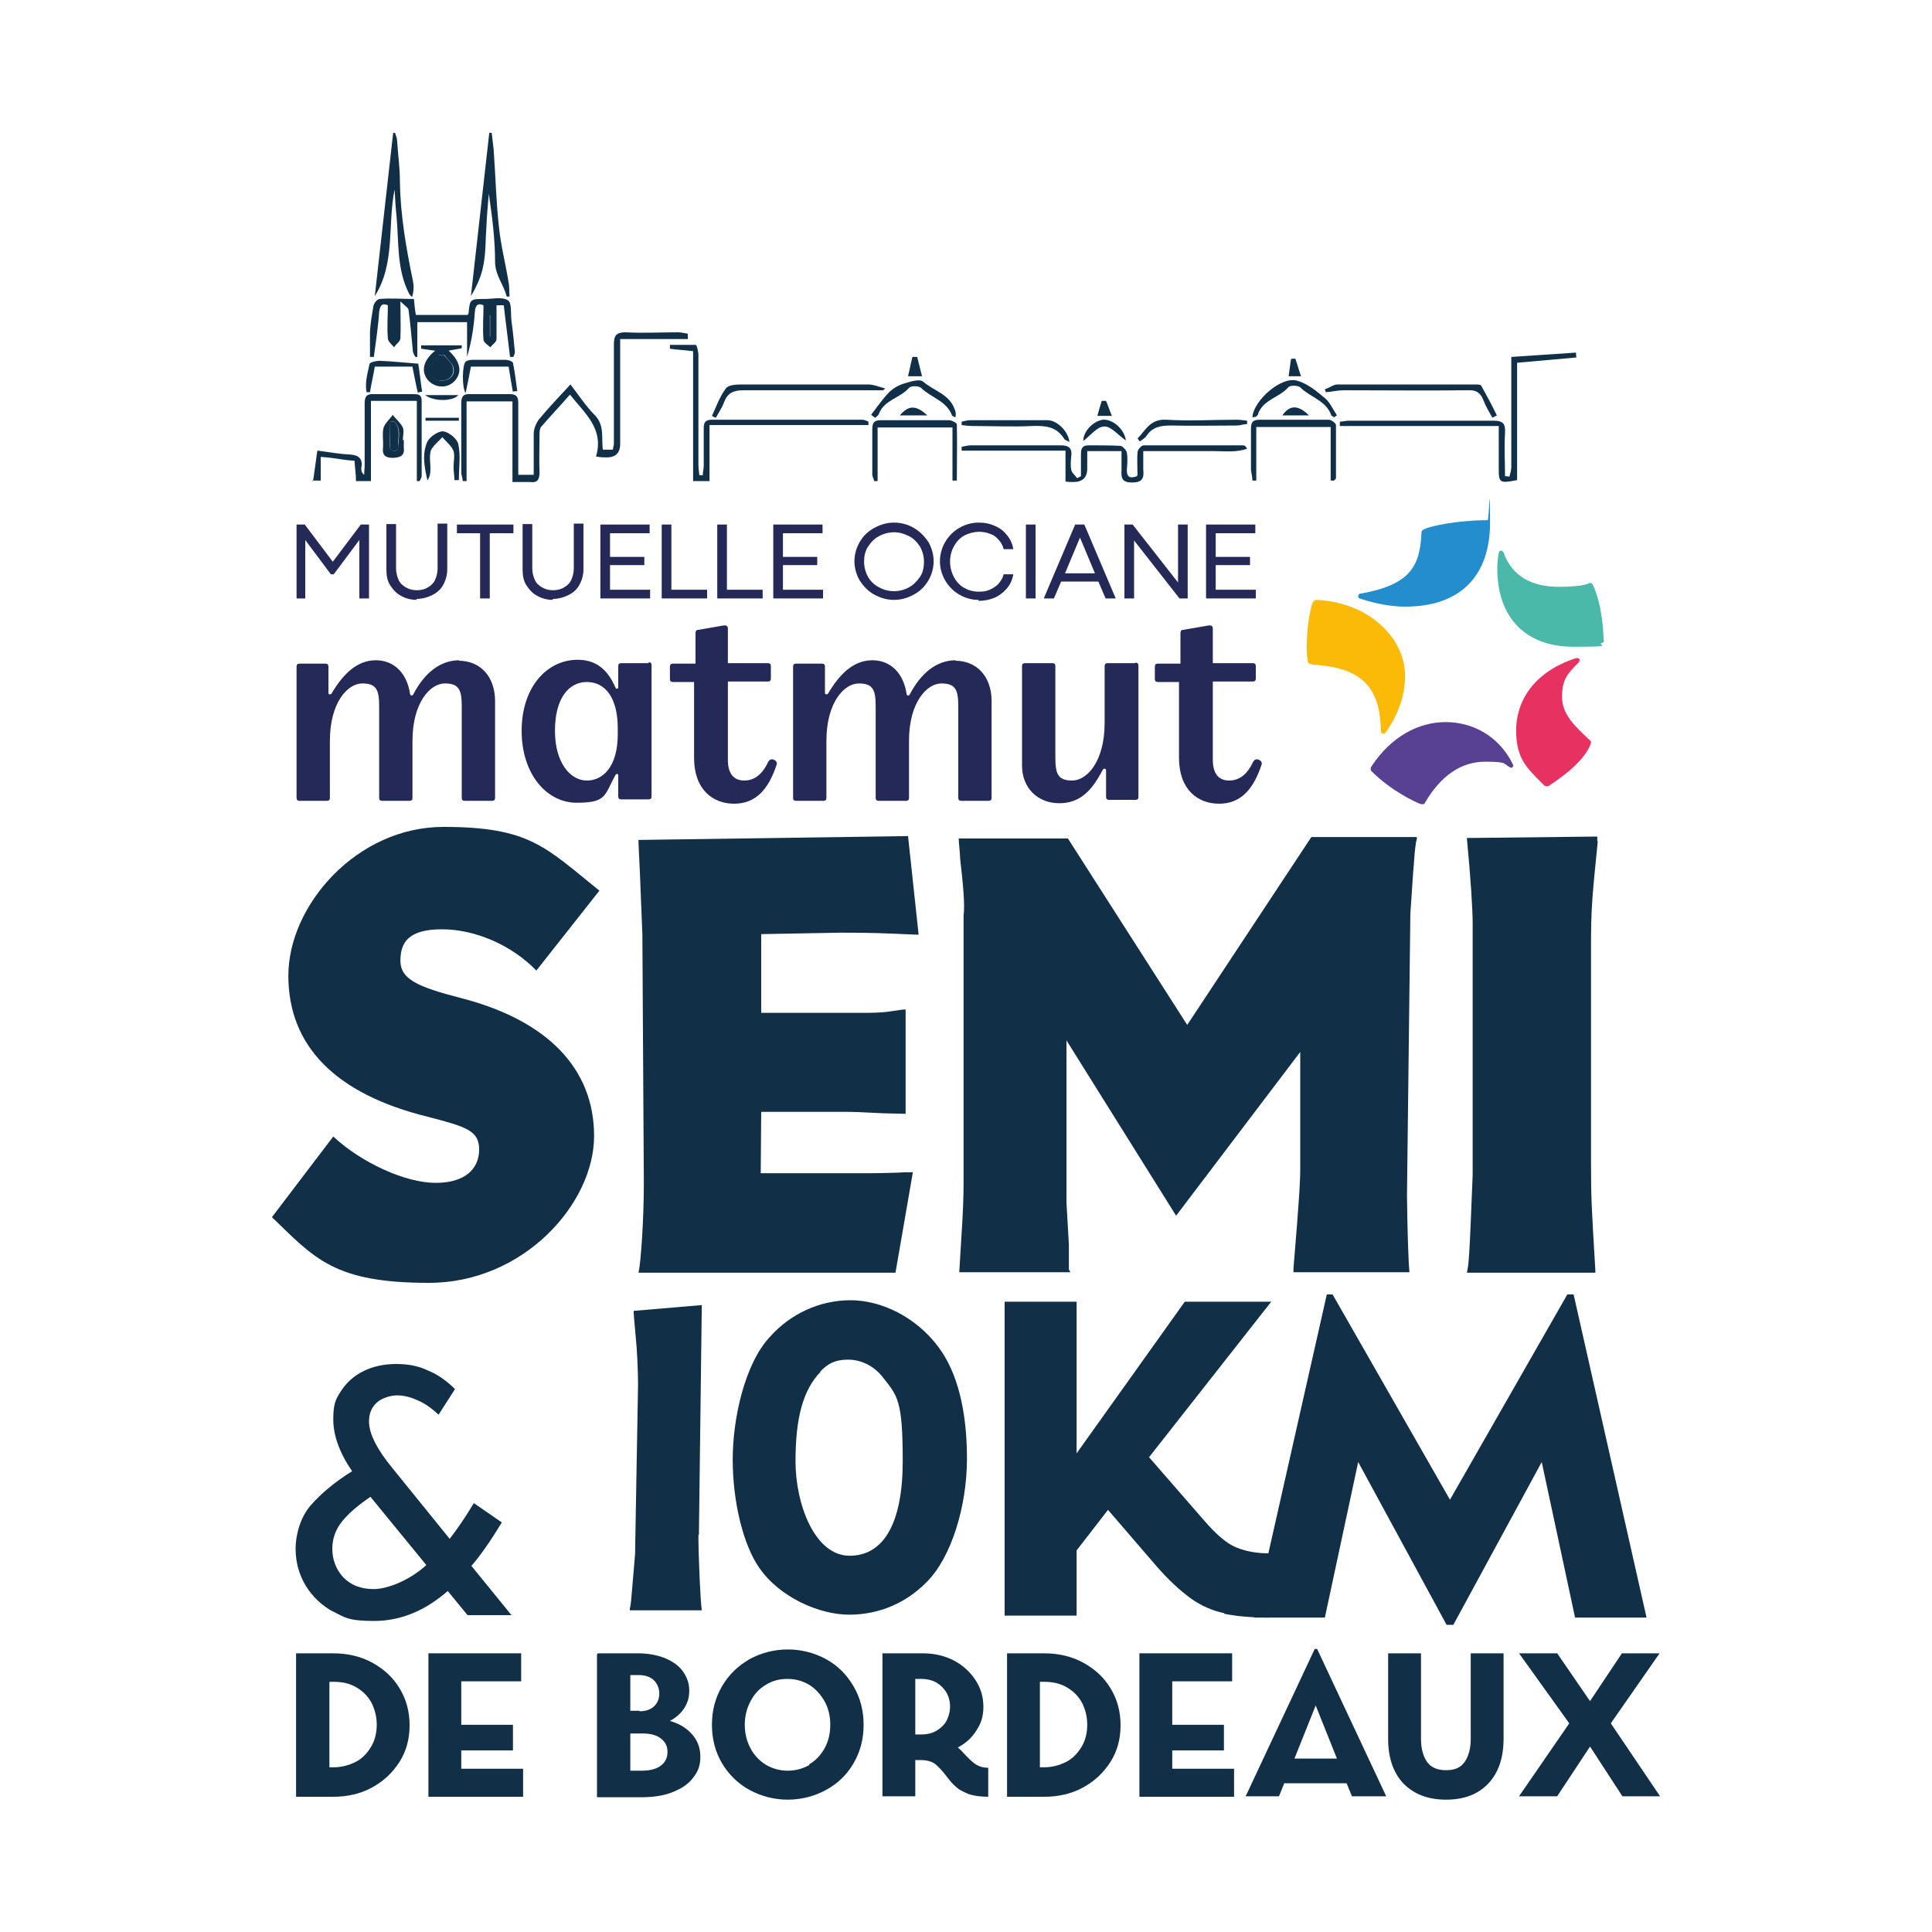
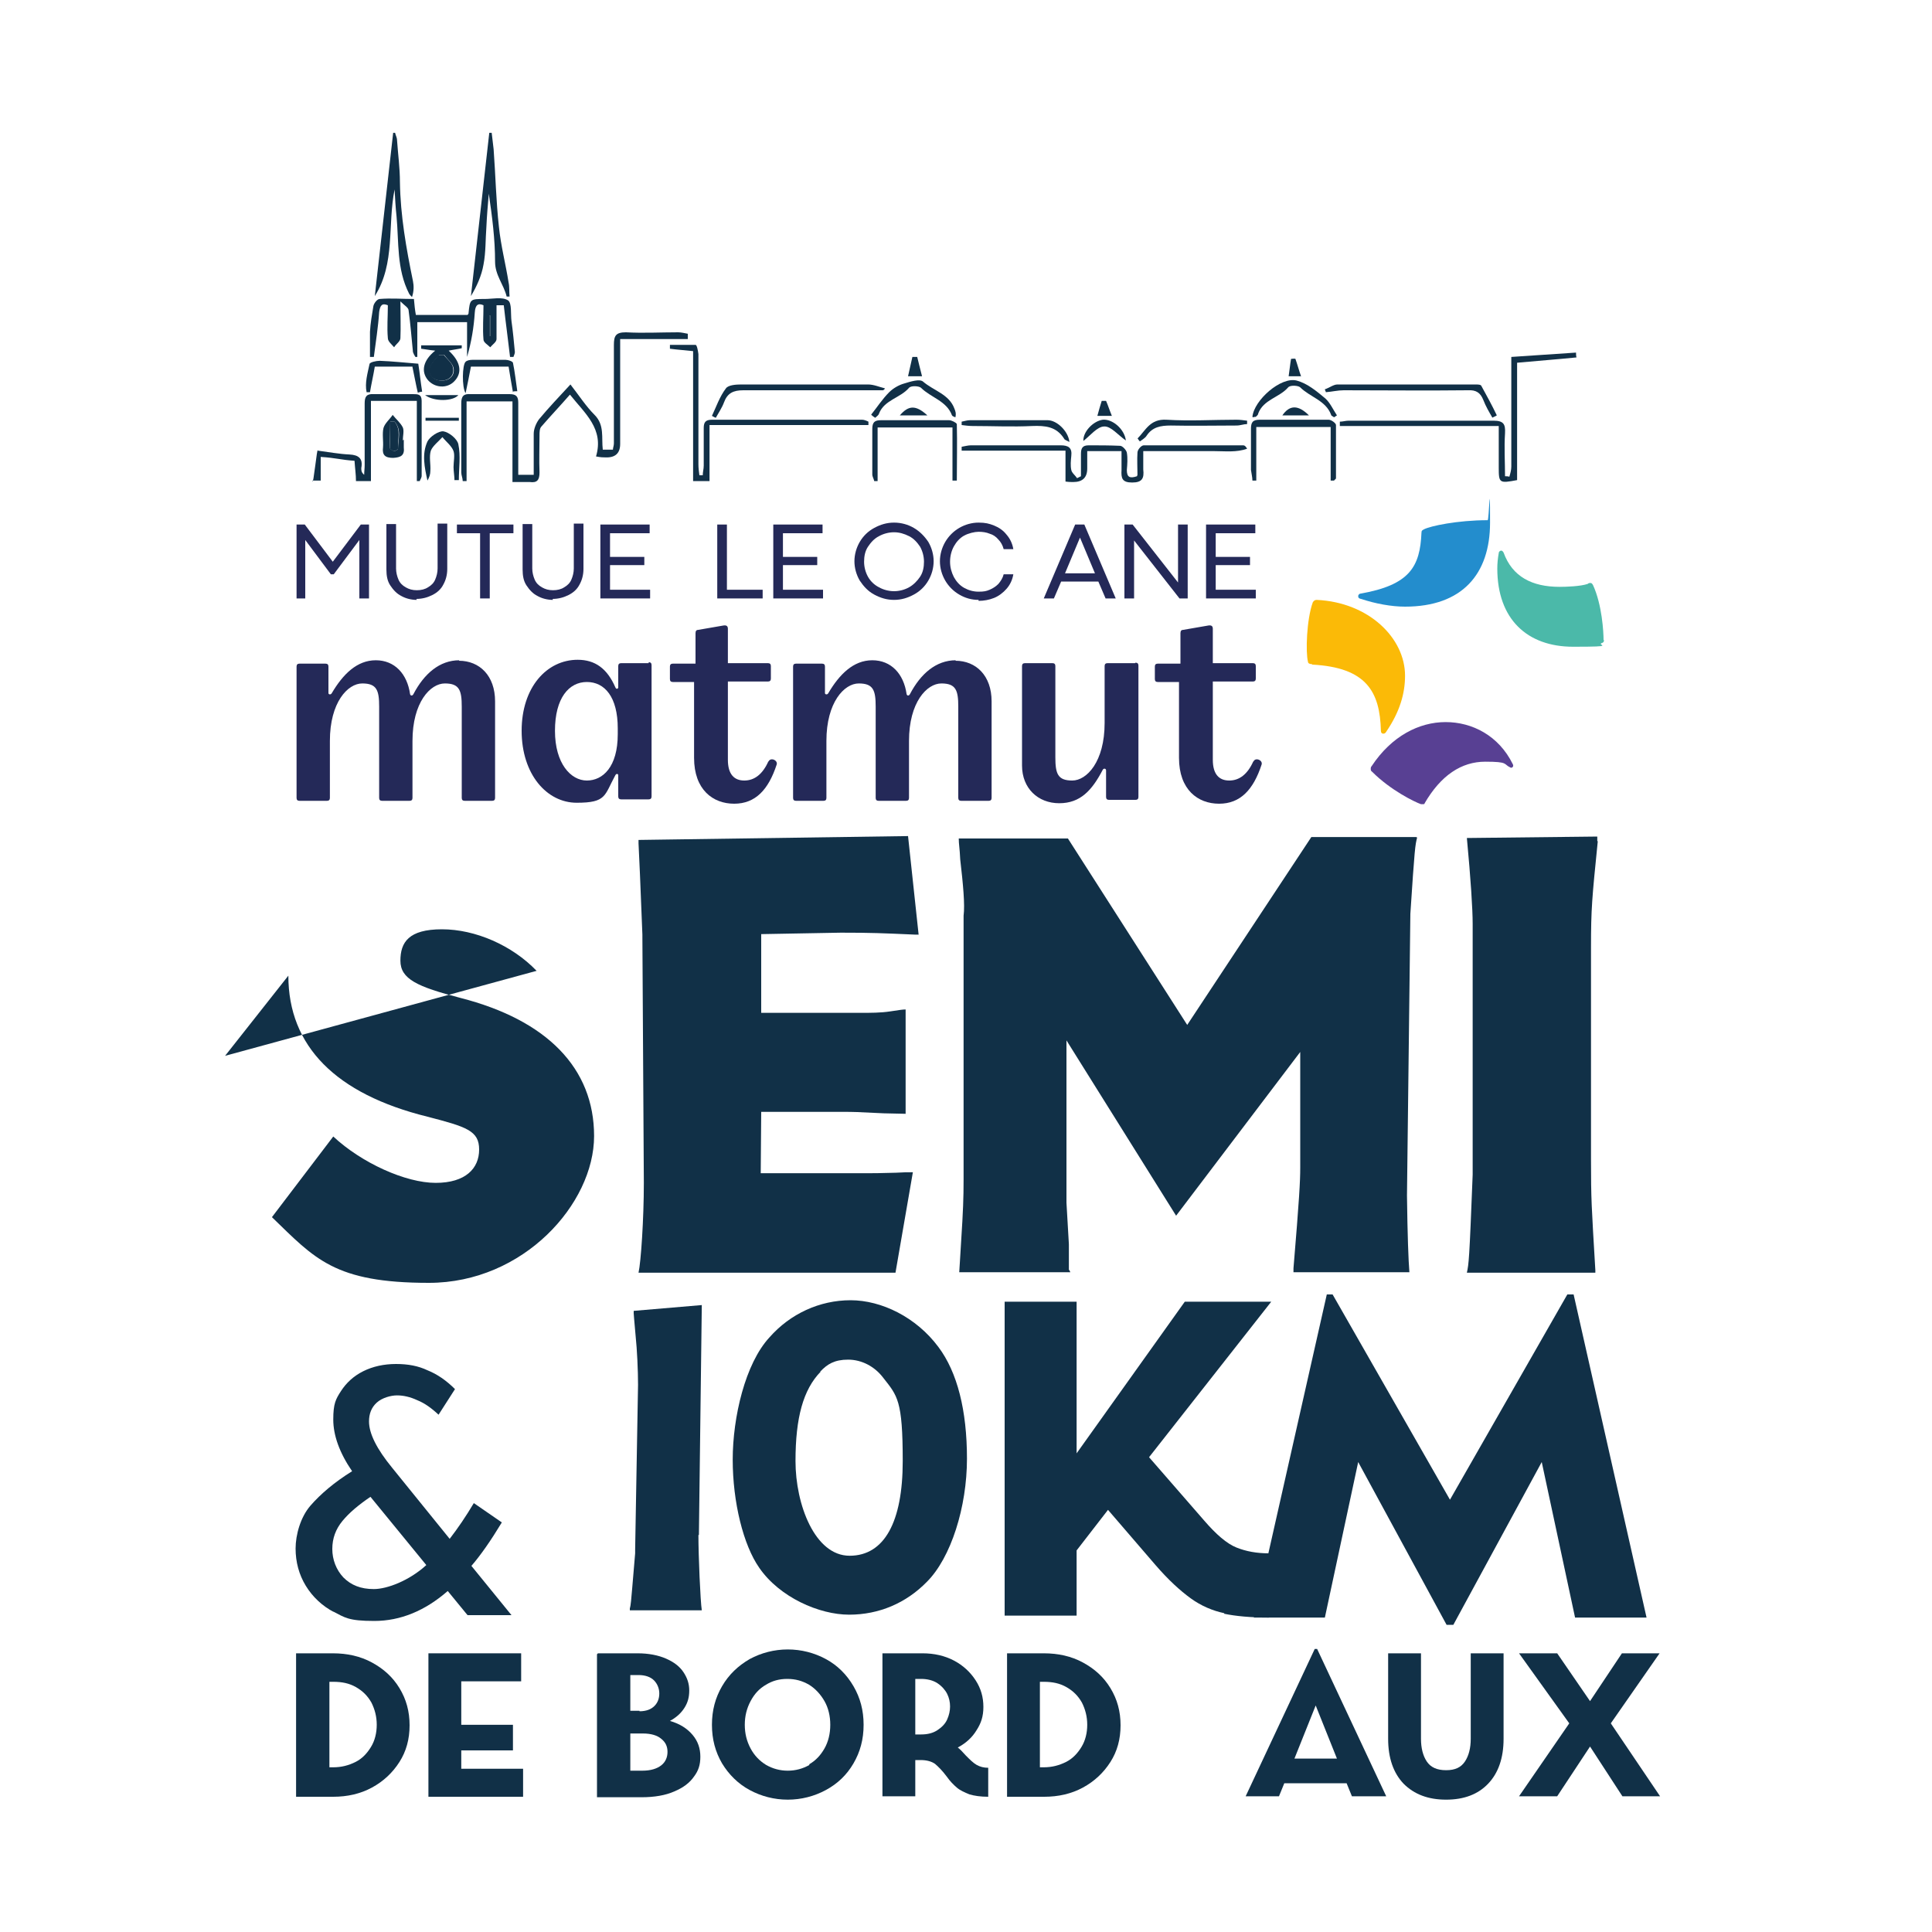
<svg xmlns="http://www.w3.org/2000/svg" id="Calque_1" viewBox="0 0 400 400">
  <defs>
    <style> .st0 { fill: #242958; } .st1 { fill: #e73161; } .st2 { fill: #238dcd; } .st3 { fill: #113047; } .st4 { fill: #584093; } .st5 { fill: #4bb9a9; } .st6 { fill: #fbba07; } </style>
  </defs>
  <g>
-     <path class="st3" d="M111.1,201c-5.1-5.3-12.7-8.6-19.6-8.6s-8.6,2.7-8.6,6.5,3.5,5.4,12.4,7.7c18,4.6,27.7,14.6,27.7,28.6s-14.6,30.4-34.2,30.4-23.6-5-32.5-13.6l12.7-16.7c5.9,5.5,15,9.6,21.2,9.6s9-3,9-6.9-2.6-4.7-10.7-6.8c-19-4.7-28.8-14.6-28.8-29.2s14.2-30.8,32.1-30.8,21.1,4.2,32.3,13.2l-13.1,16.6Z" />
+     <path class="st3" d="M111.1,201c-5.1-5.3-12.7-8.6-19.6-8.6s-8.6,2.7-8.6,6.5,3.5,5.4,12.4,7.7c18,4.6,27.7,14.6,27.7,28.6s-14.6,30.4-34.2,30.4-23.6-5-32.5-13.6l12.7-16.7c5.9,5.5,15,9.6,21.2,9.6s9-3,9-6.9-2.6-4.7-10.7-6.8c-19-4.7-28.8-14.6-28.8-29.2l-13.1,16.6Z" />
    <path class="st3" d="M190.2,193.5h-.8c-6.8-.3-8.9-.4-15.3-.4l-16.5.3v16.3h20.5c2.2,0,4.2,0,6.2-.3,2-.3,2.6-.4,3.2-.4v21.6c-.1,0-4.5-.1-4.5-.1-5.8-.3-6.6-.3-8-.3h-17.4c0,.1-.1,12.7-.1,12.7h22.6c1.2,0,1.4,0,5.4-.1,1.5-.1,2.4-.1,3.5-.1l-3.6,20.8h-53.2c.5-2.2,1.1-11.1,1.1-18.6l-.3-50.9v-.5l-.5-12.4-.3-6.5v-.7l55.8-.8,2.2,20.5Z" />
    <path class="st3" d="M293.4,173.4c-.4,1.6-.5,2-1.4,15.8l-.7,58.3c.1,8.2.3,13.5.5,15.9h-24v-.8c1.2-14.4,1.4-18,1.4-20.9v-23.9l-25.7,33.9-22.7-36.3v33.6l.5,8.6v5.3c.1,0,.3.5.3.5h-23c.1-1.2.1-1.9.4-6.5.4-6.2.5-8.9.5-12.7v-54.6c.3-2.3-.1-6.5-.7-11.7-.1-2.3-.3-3.1-.3-4.3h22.6l24.7,38.6,25.7-38.9h21.7Z" />
    <path class="st3" d="M330.8,174.2c-1.2,11.9-1.4,13.9-1.4,22v43.8c0,8.4.1,9.5.9,23v.5h-26.6c.4-1.9.5-2.3,1.2-20.3v-51.9c0-3.1-.4-9.3-1.2-17.8l27-.3v.9Z" />
  </g>
  <g>
    <path class="st3" d="M61.3,342.3h7.6c3,0,5.7.6,8.1,1.9,2.4,1.3,4.3,3,5.7,5.3,1.4,2.3,2.1,4.8,2.1,7.7s-.7,5.4-2.1,7.6c-1.4,2.2-3.3,4-5.7,5.3s-5.1,1.9-8,1.9h-7.7v-29.6ZM69,365.9c1.7,0,3.2-.4,4.6-1.1,1.4-.7,2.4-1.8,3.2-3.1.8-1.3,1.2-2.9,1.2-4.6s-.4-3.2-1.1-4.6c-.8-1.4-1.8-2.4-3.2-3.2s-2.9-1.1-4.7-1.1h-.8v17.7h.9Z" />
    <path class="st3" d="M88.7,371.9v-29.6h19.2v5.8h-12.4v9h10.7v5.3h-10.7v3.8h12.8v5.8h-19.6Z" />
    <path class="st3" d="M123.8,342.3h8.2c2.3,0,4.3.4,5.9,1.1,1.6.7,2.8,1.6,3.6,2.8.8,1.2,1.2,2.4,1.2,3.8s-.3,2.5-1,3.6c-.7,1.1-1.7,2-3,2.7,2.1.6,3.6,1.6,4.7,2.9,1.1,1.3,1.6,2.8,1.6,4.5s-.4,2.9-1.3,4.1c-.9,1.3-2.2,2.3-4.1,3.1-1.8.8-4.1,1.2-6.8,1.2h-9.2v-29.6ZM132.4,354.3c1.4,0,2.4-.4,3.1-1.1.7-.7,1-1.6,1-2.6s-.4-2-1.1-2.7c-.7-.7-1.8-1.1-3.2-1.1h-1.7v7.4h1.9ZM133,366.6c1.7,0,3-.4,3.9-1.1.9-.7,1.3-1.7,1.3-2.8s-.4-2-1.3-2.7c-.8-.7-2.1-1.1-3.8-1.1h-2.6v7.7h2.5Z" />
    <path class="st3" d="M155.2,370.6c-2.4-1.3-4.3-3.2-5.7-5.5-1.4-2.4-2.1-5-2.1-8s.7-5.6,2.1-8c1.4-2.4,3.3-4.2,5.7-5.6,2.4-1.3,5.1-2,7.9-2s5.5.7,7.9,2c2.4,1.3,4.3,3.2,5.7,5.6,1.4,2.4,2.1,5,2.1,8s-.7,5.6-2.1,8c-1.4,2.4-3.3,4.2-5.7,5.5-2.4,1.3-5.1,2-7.9,2s-5.5-.7-7.9-2ZM167.5,365.3c1.4-.8,2.4-1.9,3.2-3.3.8-1.4,1.2-3.1,1.2-4.9s-.4-3.5-1.2-4.9-1.9-2.6-3.2-3.4c-1.4-.8-2.8-1.2-4.5-1.2s-3.1.4-4.4,1.2c-1.4.8-2.4,1.9-3.2,3.4-.8,1.5-1.2,3.1-1.2,4.9s.4,3.4,1.2,4.9,1.9,2.6,3.2,3.4c1.4.8,2.9,1.2,4.5,1.2s3.1-.4,4.5-1.2Z" />
    <path class="st3" d="M200.7,371.5c-1-.4-1.9-.8-2.6-1.4-.7-.6-1.4-1.3-2.1-2.3-.9-1.2-1.7-2-2.4-2.6-.7-.5-1.7-.8-3-.8h-1.1v7.5h-6.8v-29.6h8.3c2.4,0,4.6.5,6.5,1.5,1.9,1,3.4,2.4,4.5,4.1,1.1,1.7,1.6,3.5,1.6,5.5s-.5,3.4-1.4,4.8c-.9,1.5-2.2,2.7-3.9,3.6.5.4,1,.9,1.7,1.7.8.8,1.5,1.5,2.2,1.9s1.5.6,2.4.6v6c-1.6,0-2.9-.2-3.9-.5ZM190.7,359.1c1.4,0,2.5-.3,3.4-.9.9-.6,1.6-1.3,2-2.2s.6-1.8.6-2.7-.2-1.8-.6-2.6-1.1-1.6-2-2.2c-.9-.6-2.1-.9-3.4-.9h-1.2v11.5h1.2Z" />
    <path class="st3" d="M208.5,342.3h7.6c3,0,5.7.6,8.1,1.9,2.4,1.3,4.3,3,5.7,5.3,1.4,2.3,2.1,4.8,2.1,7.7s-.7,5.4-2.1,7.6c-1.4,2.2-3.3,4-5.7,5.3-2.4,1.3-5.1,1.9-8,1.9h-7.7v-29.6ZM216.1,365.9c1.7,0,3.2-.4,4.6-1.1,1.4-.7,2.4-1.8,3.2-3.1.8-1.3,1.2-2.9,1.2-4.6s-.4-3.2-1.1-4.6c-.8-1.4-1.8-2.4-3.2-3.2s-2.9-1.1-4.7-1.1h-.8v17.7h.9Z" />
-     <path class="st3" d="M235.9,371.9v-29.6h19.2v5.8h-12.4v9h10.7v5.3h-10.7v3.8h12.8v5.8h-19.6Z" />
    <path class="st3" d="M257.9,371.9l14.3-30.5h.5l14.3,30.5h-7.1l-1.1-2.7h-12.9l-1.1,2.7h-7ZM268,364.1h8.8l-4.4-11-4.4,11Z" />
    <path class="st3" d="M290.6,369.3c-2.1-2.2-3.2-5.3-3.2-9.3v-17.7h6.8v17.7c0,1.9.4,3.5,1.2,4.7.8,1.2,2.1,1.8,4,1.8s3.1-.6,3.9-1.8c.8-1.2,1.2-2.8,1.2-4.7v-17.7h6.8v17.7c0,4-1.1,7.1-3.2,9.3-2.1,2.2-5,3.3-8.7,3.3s-6.6-1.1-8.8-3.3Z" />
    <path class="st3" d="M314.5,371.9l10.4-15.1-10.4-14.5h7.9l6.8,9.9,6.6-9.9h7.8l-10.1,14.5,10.2,15.1h-7.8l-6.7-10.3-6.8,10.3h-7.9Z" />
  </g>
  <g>
    <path class="st3" d="M142.4,70.2h-14c0,2.5,0,4.6,0,6.7,0,5,0,10,0,15q0,2.9-3,2.8c-.5,0-1,0-2-.2,1.7-5.7-2.3-8.9-5.4-12.8-2,2.3-4,4.4-5.9,6.6-.4.4-.4,1.2-.4,1.9,0,2.5-.1,5.1,0,7.6,0,1.6-.5,2.2-2,2-1.1,0-2.2,0-3.6,0v-16.7h-9.5v16.5c-.3,0-.5,0-.8,0,0-.6-.3-1.2-.3-1.8,0-4.8,0-9.6,0-14.3,0-1.5.5-2,1.9-1.9,2.7,0,5.4,0,8.1,0,1.4,0,1.8.5,1.8,1.8,0,4.9,0,9.8,0,14.9h3.2c0-2.8,0-5.7,0-8.5,0-1,.5-2.2,1.1-3,2-2.4,4.1-4.6,6.5-7.2,1.8,2.3,3.2,4.5,5,6.3,2.1,2.1,1.4,4.7,1.7,7.2h2.1c0-.4.2-.8.2-1.3,0-6.8,0-13.6,0-20.4,0-1.9.4-2.6,2.5-2.6,3.6.2,7.2,0,10.8,0,.7,0,1.4.2,2,.3,0,.3,0,.5,0,.8Z" />
    <path class="st3" d="M105.6,73.9c-.4-3.5-.9-7.1-1.3-10.7h-1.5c0,2.4,0,4.7,0,7,0,.6-.8,1.1-1.3,1.7-.5-.5-1.4-1-1.4-1.6-.2-2.3,0-4.6,0-7.1-1.1-.5-1.7-.1-1.8,1.5-.2,3.1-.7,6.1-1.6,9.2v-7.2h-10.3v7.2c-.1,0-.2,0-.4,0-.2-.3-.4-.7-.5-1-.3-2.9-.5-5.7-.9-8.6,0-.6-.8-1-1.7-1.9,0,3.1.1,5.4,0,7.6,0,.7-.9,1.2-1.3,1.9-.5-.6-1.3-1.2-1.3-1.9-.2-2.2,0-4.4,0-6.8-1.2-.5-1.6,0-1.8,1.4-.2,3.1-.7,6.2-1.1,9.3-.3,0-.5,0-.8,0,0-1.7,0-3.5,0-5.2.1-1.8.4-3.5.7-5.3.1-.6.8-1.5,1.3-1.5,2.3-.2,4.6,0,7.1,0,.1,1.2.2,2.2.4,3.3h10.7c0,0,.2-.2.2-.3.3-3,.3-3,3.4-3,1.6,0,3.6-.5,4.8.3.8.6.5,2.8.7,4.3.3,2.1.5,4.3.7,6.4,0,.3-.2.7-.3,1-.2,0-.4,0-.6,0ZM101.5,65.3h-.2v4.3c0,0,.1,0,.2,0v-4.3Z" />
    <path class="st3" d="M235.5,98.3c0-1.5-.1-3.1,0-4.6,0-.6.8-1.5,1.3-1.5,6.9,0,13.7,0,20.6,0,.3,0,.5.2.8.7-2.2.8-4.5.5-6.8.5-2.4,0-4.8,0-7.2,0s-4.8,0-7.5,0c0,1.4,0,2.6,0,3.8.2,1.8-.2,2.7-2.3,2.7-2.1,0-2.3-.9-2.2-2.6,0-1.2,0-2.5,0-3.9h-7.1c0,1.3,0,2.4,0,3.6q0,2.8-2.9,2.8c-.4,0-.9,0-1.6-.1v-6.4h-21.5c0-.3,0-.6,0-.8.6-.1,1.3-.3,1.9-.3,6.2,0,12.4,0,18.6,0,1.6,0,2.4.5,2.2,2.2-.1,1-.2,2,0,2.9.1.6.8,1.1,1.2,1.7l.8-.4c0-1.5,0-3.1,0-4.6,0-1.2.3-1.8,1.6-1.8,2.2,0,4.3,0,6.5.1.5,0,1.3.9,1.4,1.4.2,1.2.1,2.4,0,3.6,0,1.5.6,1.8,2.1,1.3Z" />
    <path class="st3" d="M64.7,99.5c.1,1.6,1-7.4,1.1-6.2,2.3.3,4.4.7,6.6.8,1.8.1,2.8.8,2.4,2.8,0,.5,0,.9.6,1.4,0-.7.1-1.3.1-2,0-4.3,0-8.5,0-12.8,0-1.4.4-2,1.9-1.9,2.7,0,5.4,0,8.1,0,1,0,1.8,0,1.8,1.4,0,5.2,0,10.3,0,15.5,0,.4-.3.8-.4,1.1h-.6v-16.6h-9.5v16.6h-3.1c0-1.4-.2-2.6-.3-4.2-2.9-.2-3.8-.6-7-.8,0-1.2,0,6.6,0,4.9" />
    <path class="st3" d="M277.4,87.3c.6,0,1.2-.2,1.8-.2,10,0,20,0,30,0,2.1,0,2.5.7,2.4,2.6-.2,3,0,5.9,0,8.9.3,0,.6,0,.9.1.2-.7.4-1.4.4-2.1,0-6.7,0-13.4,0-20.2,0-.7,0-1.5,0-2.5,4.6-.3,9-.6,13.4-.9,0,.3,0,.7.1,1-4,.4-8,.7-12.3,1.1v24.3c-3.7.7-3.8.6-3.8-2.6,0-2.7,0-5.4,0-8.6h-32.9c0-.3,0-.6,0-.9Z" />
    <path class="st3" d="M179.8,88h-32.9v11.6h-3.4v-26.9c-1.8-.2-3.3-.3-4.8-.5v-.8c1.8,0,3.6,0,5.3,0,.3,0,.5,1.2.6,1.9,0,7.6,0,15.2,0,22.8,0,.8.1,1.5.2,2.3.2,0,.5,0,.7,0,0-.7.2-1.3.2-2,0-2.6,0-5.2,0-7.8,0-1.2.4-1.7,1.7-1.7,10.4,0,20.8,0,31.1,0,.4,0,.9.2,1.3.4,0,.2,0,.4,0,.6Z" />
    <path class="st3" d="M81.7,39.2c-1.5,7.4.2,15.3-4.1,22.1,1.3-11.3,2.5-22.5,3.8-33.8.1,0,.2,0,.4,0,.1.5.4,1,.4,1.5.2,2.9.6,5.8.6,8.7.1,6.9,1.3,13.7,2.7,20.5.2,1,.2,2.1-.2,3.3-.2-.2-.5-.5-.6-.7-2.6-5.1-2.1-10.6-2.6-16-.2-1.8-.3-3.7-.4-5.5Z" />
    <path class="st3" d="M101.8,27.5c.1,1.1.3,2.3.4,3.4.4,5.4.5,10.7,1.1,16.1.4,3.9,1.4,7.7,2,11.5.2.9.1,1.9.2,2.9-.4,0-.6,0-.6,0-.6-2.5-2.4-4.4-2.4-7.2,0-4.7-.6-9.3-1.3-14.1-.2,2.3-.4,4.6-.5,6.9-.2,2.6-.1,5.2-.6,7.8-.4,2.3-1.4,4.5-2.6,6.5,1.3-11.3,2.5-22.5,3.8-33.8.2,0,.4,0,.6,0Z" />
    <path class="st3" d="M182.8,80.8c-9.6,0-19.3,0-28.9,0-2.1,0-3.3.6-4,2.5-.4,1.1-1.1,2.1-1.7,3.2-.3-.1-.6-.3-.8-.4.9-1.9,1.6-4,2.9-5.7.5-.7,2.1-.8,3.2-.8,8.7,0,17.5,0,26.2,0,1.2,0,2.3.5,3.5.8,0,.1-.1.2-.2.3Z" />
    <path class="st3" d="M309,86.5c-.7-1.2-1.4-2.4-1.9-3.7-.6-1.5-1.5-2.1-3.2-2-8.6.1-17.1,0-25.7,0-1.2,0-2.4.3-3.7.4,0-.2-.2-.4-.2-.6.9-.3,1.8-1,2.6-1,9.5,0,19.1,0,28.6,0,.4,0,1.1,0,1.2.3,1.1,2,2.2,4,3.2,6.1-.3.2-.6.3-1,.5Z" />
    <path class="st3" d="M197.2,99.6v-11.1h-15.5v11.1c-.2,0-.5,0-.7,0-.1-.5-.4-.9-.4-1.4,0-3.1,0-6.3,0-9.4,0-1.4.5-1.8,1.8-1.8,4.7,0,9.4,0,14.1,0,.5,0,1.5.5,1.6.8.1,3.9,0,7.8,0,11.7-.3,0-.6,0-.9,0Z" />
    <path class="st3" d="M275.5,99.5v-11.1h-15.4v11.1h-.8c0-.7-.2-1.4-.3-2.2,0-2.8,0-5.7,0-8.5,0-1.3.3-1.9,1.8-1.9,4.8,0,9.5,0,14.3,0,.5,0,1.5.7,1.5,1.1,0,3.6,0,7.3,0,11,0,.2-.3.3-.4.5-.2,0-.4,0-.6,0Z" />
    <path class="st3" d="M90.1,72.6c-1.1-.1-2-.3-2.9-.4v-.7h8.4c0,.2,0,.4,0,.6-.9.2-1.8.3-2.7.5,2.5,2.3,2.9,4.6,1.1,6.4-1.5,1.5-4,1.3-5.4-.3-1.5-1.8-1-4.1,1.5-6.1ZM91.9,73.5c-.3,0-.7,0-1,0-.7.9-1.7,1.8-1.9,2.8-.2,1.5.9,2.5,2.5,2.5,1.6,0,2.7-1.1,2.4-2.6-.2-1-1.3-1.8-1.9-2.7Z" />
    <path class="st3" d="M221.4,91.5c-.5-.3-1-.4-1.1-.7-1.6-2.5-3.9-2.7-6.6-2.6-4.1.2-8.2,0-12.3,0-.8,0-1.5-.1-2.3-.2,0-.2,0-.5,0-.7.6-.1,1.1-.3,1.7-.3,5.4,0,10.7,0,16.1,0,1.9,0,4.2,2.2,4.5,4.4Z" />
    <path class="st3" d="M235.5,90.8c1.7-1.7,2.6-4.1,6-3.9,4.8.3,9.7,0,14.5,0,.7,0,1.5.1,2.2.2v.7c-.7,0-1.4.3-2.2.3-4.5,0-9.1.1-13.6,0-2.1,0-3.8.3-5,2.1-.3.5-.9.8-1.4,1.2-.2-.2-.4-.5-.5-.7Z" />
    <path class="st3" d="M259.3,86.3c.3-3.4,5.9-8.4,9.2-7.5,2.2.6,4.1,2.2,5.9,3.7,1,.9,1.6,2.3,2.4,3.5-.2.1-.4.3-.6.4-.2-.2-.6-.3-.6-.5-1.1-3-4.4-3.7-6.4-5.7-.4-.4-2.1-.5-2.5,0-1.8,2.1-5.1,2.5-6.2,5.4,0,.3-.3.5-.5.7,0,0-.3,0-.6.1Z" />
    <path class="st3" d="M180.4,85.8c1.2-1.5,2.3-3.2,3.7-4.6.8-.8,2-1.5,3.1-1.8,1.3-.4,3.2-1,3.9-.4,2.2,1.9,5.4,2.6,6.5,5.6.2.5.4,1,.2,1.8-.2-.1-.6-.2-.7-.4-1.1-3-4.4-3.7-6.4-5.7-.4-.4-2.1-.5-2.5,0-1.8,2.1-5.1,2.5-6.2,5.3-.1.4-.5.6-.8.9-.3-.2-.6-.4-.8-.6Z" />
    <path class="st3" d="M106.2,81.2c-.3-1.7-.6-3.4-.9-5.3h-7.8c-.3,1.7-.7,3.5-1.1,5.5-.8-1.2-.7-5.9,0-6.5.3-.3.9-.4,1.4-.4,2.3,0,4.6,0,6.9,0,.5,0,1.4.3,1.5.6.4,1.9.6,3.9.9,5.9-.3,0-.7,0-1,.1Z" />
    <path class="st3" d="M85.4,75.9h-7.8c-.3,1.8-.7,3.5-1,5.3-.2,0-.5,0-.7,0-.4-1.9.2-3.9.6-5.8,0-.4,1.4-.7,2.1-.7,2.7.1,5.3.4,8,.6.3,1.9.5,3.9.8,5.8-.3,0-.6.1-.9.2-.4-1.7-.7-3.4-1.1-5.3Z" />
    <path class="st3" d="M94.1,99.6c0-1-.2-2-.2-2.9,0-1.1.3-2.4,0-3.3-.4-1.1-1.5-1.9-2.3-2.9-.8.9-2,1.8-2.4,2.8-.4,1.3,0,2.8-.1,4.2,0,.7-.2,1.3-.6,2-.6-2.7-1.2-5.5,0-8.1.5-1,2.3-2.2,3.3-2.1,1.2.2,2.9,1.6,3.1,2.7.5,2.4.1,4.9.1,7.4-.3,0-.6,0-.9,0Z" />
    <path class="st3" d="M83.6,91c0,.5,0,1.1,0,1.6.2,1.7-.6,2.1-2.2,2.2-1.7,0-2.3-.6-2.1-2.2.1-1.3-.2-2.8.1-4,.3-1,1.3-1.8,1.9-2.7.7.9,1.6,1.6,2.1,2.6.3.7,0,1.8,0,2.7,0,0,0,0,0,0ZM81.7,87.3c-.3,0-.6,0-.9,0,0,1.8-.2,3.6-.1,5.4,0,.2.5.6.9.7.2,0,.8-.3.8-.5,0-1.9.8-3.9-.7-5.6Z" />
    <path class="st3" d="M233.1,91.2c-1.6-1.1-3.1-3-4.5-2.9-1.4,0-2.9,1.9-4.3,3-.1-1.9,2-4.1,4-4.4,2-.2,4.5,1.9,4.8,4.3Z" />
    <path class="st3" d="M88,86.5h7c0,.2,0,.4,0,.6h-6.9c0-.2,0-.4,0-.6Z" />
    <path class="st3" d="M88,81.8h6.9c-1.1,1.3-5,1.4-6.9,0Z" />
    <path class="st3" d="M269.4,77.9h-2.6c.2-1.3.3-2.5.5-3.6,0,0,.9-.1.9,0,.4,1.1.7,2.3,1.2,3.7Z" />
    <path class="st3" d="M190.9,77.9h-2.9c.3-1.4.6-2.7.9-4,.3,0,.7,0,1,0,.3,1.2.6,2.5,1,4Z" />
    <path class="st3" d="M186.3,86c1.8-2.1,3.3-2.2,5.7,0h-5.7Z" />
    <path class="st3" d="M271,86h-5.5c1.5-2.2,3.3-2.2,5.5,0Z" />
    <path class="st3" d="M230.1,86.1h-2.9c.3-1.2.6-2.1.9-3.1h.9c.4.9.7,1.9,1.2,3.1Z" />
    <path class="st3" d="M101.5,65.3v4.3c0,0-.1,0-.2,0v-4.3h.2Z" />
    <path class="st3" d="M91.9,73.5c.7.9,1.8,1.7,1.9,2.7.3,1.5-.8,2.6-2.4,2.6-1.6,0-2.7-1-2.5-2.5.2-1,1.2-1.9,1.9-2.8.3,0,.7,0,1,0Z" />
    <path class="st3" d="M81.7,87.3c1.4,1.7.6,3.7.7,5.6,0,.2-.6.5-.8.5-.3,0-.9-.4-.9-.7,0-1.8,0-3.6.1-5.4.3,0,.6,0,.9,0Z" />
  </g>
  <path class="st0" d="M134.3,137.3h-5.7c-.4,0-.6.2-.6.6v4.4c0,.3-.4.5-.6,0-1.7-3.9-4.2-5.7-7.8-5.7-6.4,0-11.6,5.7-11.6,14.7s5.2,14.9,11.4,14.9,5.7-1.5,8-5.7c.2-.4.6-.3.6,0v4.4c0,.4.2.6.6.6h5.7c.4,0,.6-.2.6-.6v-27.2c0-.4-.2-.6-.6-.6M127.9,152c0,6.8-3.1,9.6-6.4,9.6s-6.6-3.5-6.6-10.3,2.9-10.1,6.6-10.1,6.4,3.1,6.4,9.6v1.1Z" />
  <path class="st0" d="M159.1,157.6c-1.2,2.7-2.9,4-5,4s-3.4-1.3-3.4-4.3v-16.2h8.3c.4,0,.6-.2.6-.6v-2.6c0-.4-.2-.6-.6-.6h-8.3v-7.1c0-.5-.2-.8-.9-.7l-5.2.9c-.4,0-.6.2-.6.7v6.3h-4.7c-.4,0-.6.2-.6.6v2.6c0,.4.2.6.6.6h4.4v15.7c0,6.6,3.9,9.5,8.3,9.5s7.1-2.9,8.8-8.1c.3-.9-1.3-1.6-1.7-.6" />
  <path class="st0" d="M95.1,136.7c-4.1,0-7.3,2.8-9.5,7-.2.4-.6.4-.7,0-.6-4.2-3.2-7-7.1-7s-6.8,2.9-9.1,6.8c-.2.4-.7.3-.7,0v-5.5c0-.4-.2-.6-.6-.6h-5.4c-.4,0-.6.2-.6.6v27.2c0,.4.2.6.6.6h5.7c.4,0,.6-.2.6-.6v-11.8c0-8,3.7-11.9,6.7-11.9s3.5,1.4,3.5,4.8v18.9c0,.4.2.6.6.6h5.7c.4,0,.6-.2.6-.6v-11.8c0-8,3.7-11.9,6.7-11.9s3.5,1.4,3.5,4.8v18.9c0,.4.2.6.6.6h5.7c.4,0,.6-.2.6-.6v-20c0-5.3-3.2-8.4-7.5-8.4" />
  <path class="st0" d="M259.5,157.6c-1.2,2.7-2.9,4-5,4s-3.4-1.3-3.4-4.3v-16.2h8.3c.4,0,.6-.2.6-.6v-2.6c0-.4-.2-.6-.6-.6h-8.3v-7.1c0-.5-.2-.8-.9-.7l-5.2.9c-.4,0-.6.2-.6.7v6.3h-4.7c-.4,0-.6.2-.6.6v2.6c0,.4.2.6.6.6h4.4v15.7c0,6.6,3.9,9.5,8.3,9.5s7.1-2.9,8.8-8.1c.3-.9-1.3-1.6-1.7-.6" />
  <path class="st0" d="M235,137.3h-5.7c-.4,0-.6.2-.6.6v11.8c0,8-3.7,11.9-6.7,11.9s-3.5-1.4-3.5-4.8v-18.9c0-.4-.2-.6-.6-.6h-5.7c-.4,0-.6.2-.6.6v20.6c0,4.7,3.3,7.8,7.7,7.8s6.8-2.7,9-6.9c.2-.4.7-.3.7.1v5.5c0,.4.2.6.6.6h5.5c.4,0,.6-.2.6-.6v-27.2c0-.4-.2-.6-.6-.6" />
  <path class="st0" d="M197.9,136.7c-4.1,0-7.3,2.8-9.5,7-.2.4-.6.4-.7,0-.6-4.2-3.2-7-7.1-7s-6.8,2.9-9.1,6.8c-.2.4-.7.3-.7,0v-5.5c0-.4-.2-.6-.6-.6h-5.4c-.4,0-.6.2-.6.6v27.2c0,.4.2.6.6.6h5.7c.4,0,.6-.2.6-.6v-11.8c0-8,3.7-11.9,6.7-11.9s3.5,1.4,3.5,4.8v18.9c0,.4.2.6.6.6h5.7c.4,0,.6-.2.6-.6v-11.8c0-8,3.7-11.9,6.7-11.9s3.5,1.4,3.5,4.8v18.9c0,.4.2.6.6.6h5.7c.4,0,.6-.2.6-.6v-20c0-5.3-3.2-8.4-7.5-8.4" />
  <path class="st2" d="M294.3,110.3c-.3,7-2.4,10.8-12.6,12.6-.3,0-.5.3-.5.5s0,.5.6.6c3,1,6.3,1.6,9.1,1.6,11.8,0,17.6-6.7,17.6-17.4s-.2-.5-.5-.5c-6.2,0-11.9,1.2-13.2,1.9-.3.2-.5.2-.5.7" />
  <path class="st5" d="M332,132.5c0-1.6-.3-7.3-2.2-11.4-.2-.3-.3-.4-.5-.4s-.4,0-.6.2c-1.5.5-4.4.6-5.8.6-5.7,0-9.8-2.1-11.6-7.1-.2-.3-.3-.4-.5-.4-.2,0-.5.2-.5.5-.2,1.1-.3,2.2-.3,3.2,0,10.5,6.2,16.2,15.7,16.2s4.6-.3,6-.8c.2,0,.4-.3.4-.5" />
  <path class="st6" d="M271.7,137.6c11.2.6,14,5.6,14.2,13.7,0,.4.2.6.5.6s.5-.2.6-.4c2.8-4.1,3.9-7.9,3.9-11.6,0-7.8-7.5-15.2-18.3-15.7-.4,0-.6.2-.8.5-1.3,3.6-1.5,10.4-1,12.3,0,.3.3.5.8.5" />
  <path class="st4" d="M294.9,166.4c3.4-5.9,7.7-8.7,12.6-8.7s3.7.5,5.2,1.2c.3.2.8-.2.5-.7-2.9-5.9-8.4-8.7-13.9-8.7s-11.2,2.9-15.3,9.1c-.2.2-.2.4-.2.6s0,.4.3.6c3.8,3.8,8.7,6.2,10.1,6.7.2,0,.3,0,.4,0,.2,0,.3,0,.4-.2" />
-   <path class="st1" d="M327.1,136.7c0-.2-.3-.6-.9-.4-8.9,2.9-12.3,9.1-12.3,14.9s2.1,7.7,5.7,11.3c.2.2.4.3.6.3s.4,0,.6-.2c1.7-1.1,6.6-4.4,8.3-8,.2-.5.3-.8.3-.9s0-.3-.3-.5c-3-2.8-5.7-5.3-5.7-8.9s1.1-4.8,3.4-7.1c.2-.2.2-.3.2-.5" />
  <g>
    <path class="st0" d="M61.4,123.9v-15.3h1.7l5.8,7.7h0l5.8-7.7h1.7v15.3h-2v-12.1l-5.3,7.1h-.6l-5.3-7.1v12.1h-2Z" />
    <path class="st0" d="M86.3,124.2c-1.2,0-2.3-.3-3.2-.8-1-.5-1.7-1.3-2.3-2.2-.6-.9-.8-2-.8-3.3v-9.4h2v9.2c0,.8.2,1.6.5,2.3.3.7.8,1.2,1.5,1.6.7.4,1.4.6,2.3.6s1.7-.2,2.3-.6c.7-.4,1.2-.9,1.5-1.6.3-.7.5-1.5.5-2.3v-9.3h2v9.4c0,1.2-.3,2.3-.8,3.2-.5,1-1.3,1.7-2.3,2.2-1,.5-2.1.8-3.3.8Z" />
    <path class="st0" d="M99.4,123.9v-13.5h-4.8v-1.8h11.7v1.8h-4.9v13.5h-2Z" />
    <path class="st0" d="M114.5,124.2c-1.2,0-2.3-.3-3.2-.8-1-.5-1.7-1.3-2.3-2.2-.6-.9-.8-2-.8-3.3v-9.4h2v9.2c0,.8.2,1.6.5,2.3.3.7.8,1.2,1.5,1.6.7.4,1.4.6,2.3.6s1.7-.2,2.3-.6c.7-.4,1.2-.9,1.5-1.6.3-.7.5-1.5.5-2.3v-9.3h2v9.4c0,1.2-.3,2.3-.8,3.2-.5,1-1.3,1.7-2.3,2.2-1,.5-2.1.8-3.3.8Z" />
    <path class="st0" d="M124.3,123.9v-15.3h10.2v1.8h-8.2v4.9h7.1v1.7h-7.1v5.1h8.3v1.8h-10.3Z" />
-     <path class="st0" d="M137,123.9v-15.3h2v13.5h7.4v1.8h-9.4Z" />
    <path class="st0" d="M148.5,123.9v-15.3h2v13.5h7.4v1.8h-9.4Z" />
    <path class="st0" d="M160.1,123.9v-15.3h10.2v1.8h-8.2v4.9h7.1v1.7h-7.1v5.1h8.3v1.8h-10.3Z" />
    <path class="st0" d="M185.1,124.2c-1.5,0-2.8-.4-4.1-1.1s-2.2-1.7-3-2.9c-.7-1.2-1.1-2.6-1.1-4s.4-2.8,1.1-4c.7-1.2,1.7-2.2,3-2.9s2.6-1.1,4.1-1.1,2.9.4,4.1,1.1,2.2,1.7,3,2.9c.7,1.2,1.1,2.6,1.1,4s-.4,2.8-1.1,4c-.7,1.2-1.7,2.2-3,2.9s-2.6,1.1-4.1,1.1ZM185.1,122.4c1.1,0,2.2-.3,3.1-.8.9-.5,1.7-1.3,2.3-2.2s.8-2,.8-3.1-.3-2.2-.8-3.1c-.6-.9-1.3-1.7-2.3-2.2-1-.5-2-.8-3.1-.8s-2.2.3-3.1.8c-1,.5-1.7,1.3-2.3,2.2-.6.9-.8,2-.8,3.1s.3,2.2.8,3.1,1.3,1.7,2.3,2.2c.9.5,2,.8,3.1.8Z" />
    <path class="st0" d="M202.6,124.2c-1.5,0-2.8-.4-4-1.1-1.2-.7-2.2-1.7-2.9-2.9-.7-1.2-1.1-2.6-1.1-4s.4-2.8,1.1-4c.7-1.2,1.7-2.2,2.9-2.9,1.2-.7,2.6-1.1,4-1.1s2.2.2,3.2.6c1,.4,1.9,1,2.6,1.9.7.8,1.2,1.8,1.4,3h-2c-.2-.8-.6-1.5-1.1-2-.5-.6-1.1-1-1.8-1.2-.7-.3-1.5-.4-2.3-.4s-2.1.3-3,.8c-.9.5-1.6,1.3-2.1,2.2-.5.9-.8,2-.8,3.2s.3,2.2.8,3.2c.5.9,1.2,1.7,2.1,2.2.9.5,1.9.8,3,.8s1.6-.1,2.3-.4c.7-.3,1.3-.7,1.8-1.2.5-.6.9-1.2,1.1-2h2c-.2,1.2-.7,2.2-1.4,3s-1.6,1.5-2.6,1.9c-1,.4-2.1.6-3.2.6Z" />
-     <path class="st0" d="M212.4,123.9v-15.3h2v15.3h-2Z" />
    <path class="st0" d="M228.9,123.9h2.1l-6.5-15.3h-1.9l-6.5,15.3h2.1l1.5-3.5h7.7l1.5,3.5ZM220.5,118.7l3.1-7.4v-.3h0v.3c0,0,3.1,7.4,3.1,7.4h-6.3Z" />
    <path class="st0" d="M232.8,123.9v-15.3h1.7l9.4,12h0v-12h2v15.3h-1.7l-9.4-12v12h-2Z" />
    <path class="st0" d="M249.7,123.9v-15.3h10.2v1.8h-8.2v4.9h7.1v1.7h-7.1v5.1h8.3v1.8h-10.3Z" />
  </g>
  <g>
    <path class="st3" d="M253.5,334c-2.4-.5-4.8-1.5-7-3.1s-4.6-3.8-7.2-6.8l-9.9-11.5-6.5,8.4v13.5h-14.9v-65h14.9v31.4l22.4-31.4h17.9l-25.3,32.2,11.4,13.1c2.5,2.9,4.7,4.8,6.7,5.6,2,.8,4.2,1.2,6.7,1.2v13.3c-3.8,0-6.9-.3-9.3-.8h0Z" />
    <g>
      <path class="st3" d="M144.6,317.8c0,4.3.4,13.7.7,15.6h-14.9v-.4c.2-.6.3-2,.5-4.3l.6-7.1v-.8l.6-34.1c0-2.9-.2-7.3-.5-10.1-.3-3.6-.4-4.3-.4-4.7v-.5c0,0,14.1-1.2,14.1-1.2l-.6,47.6h0Z" />
      <path class="st3" d="M194.3,278.9c3.9,5.2,5.9,13.1,5.9,23.1s-3.3,20.5-8.3,25.5c-4.3,4.4-9.9,6.8-16.1,6.8s-14.4-3.6-18.6-9.7c-3.3-4.7-5.5-13.6-5.5-22.4s2.6-19.9,7.6-25.3c4.3-4.9,10.4-7.7,16.8-7.7s13.6,3.5,18.2,9.7ZM169.9,284c-3.6,3.7-5.2,9.5-5.2,18.5s4,19.6,11.2,19.6,11-7,11-19.6-1.1-13.5-4-17.2c-1.8-2.4-4.5-3.8-7.3-3.8s-4.3.9-5.8,2.5Z" />
    </g>
    <path class="st3" d="M299.5,336.4l-18.3-33.7-6.9,32.2h-14.7l15.1-66.9h1.2l24.3,42.5,24.3-42.5h1.3l15.1,66.9h-14.8l-6.9-32.2-18.3,33.7h-1.5,0Z" />
  </g>
  <path class="st3" d="M69.2,333.8c-2.5-1.3-4.5-3.2-5.9-5.5-1.4-2.3-2.1-4.9-2.1-7.7s1-6.5,3.1-8.9c2.1-2.4,4.9-4.8,8.6-7.1-2.6-3.8-3.9-7.4-3.9-10.7s.5-4.2,1.6-5.9c1.1-1.7,2.6-3.1,4.6-4.1,2-1,4.3-1.5,6.8-1.5s4.6.4,6.5,1.3c2,.8,3.9,2.1,5.7,3.9l-3.4,5.3c-1.5-1.4-2.9-2.4-4.4-3-1.5-.7-2.9-1-4.2-1s-3.1.5-4.2,1.5c-1.1,1-1.6,2.3-1.6,3.9,0,2.5,1.6,5.7,4.8,9.6l11.9,14.7c1.7-2.2,3.4-4.7,5-7.4l5.8,4c-2.3,3.8-4.4,6.8-6.3,9l8.3,10.2h-9.1l-4.1-5c-4.7,4.1-9.8,6.2-15.2,6.2s-6.1-.7-8.6-2ZM88.4,324.2l-11.7-14.3c-2.5,1.7-4.4,3.3-5.8,5-1.4,1.7-2.1,3.6-2.1,5.8s.8,4.3,2.3,5.9c1.6,1.6,3.6,2.4,6.3,2.4s7.3-1.7,10.9-5Z" />
</svg>